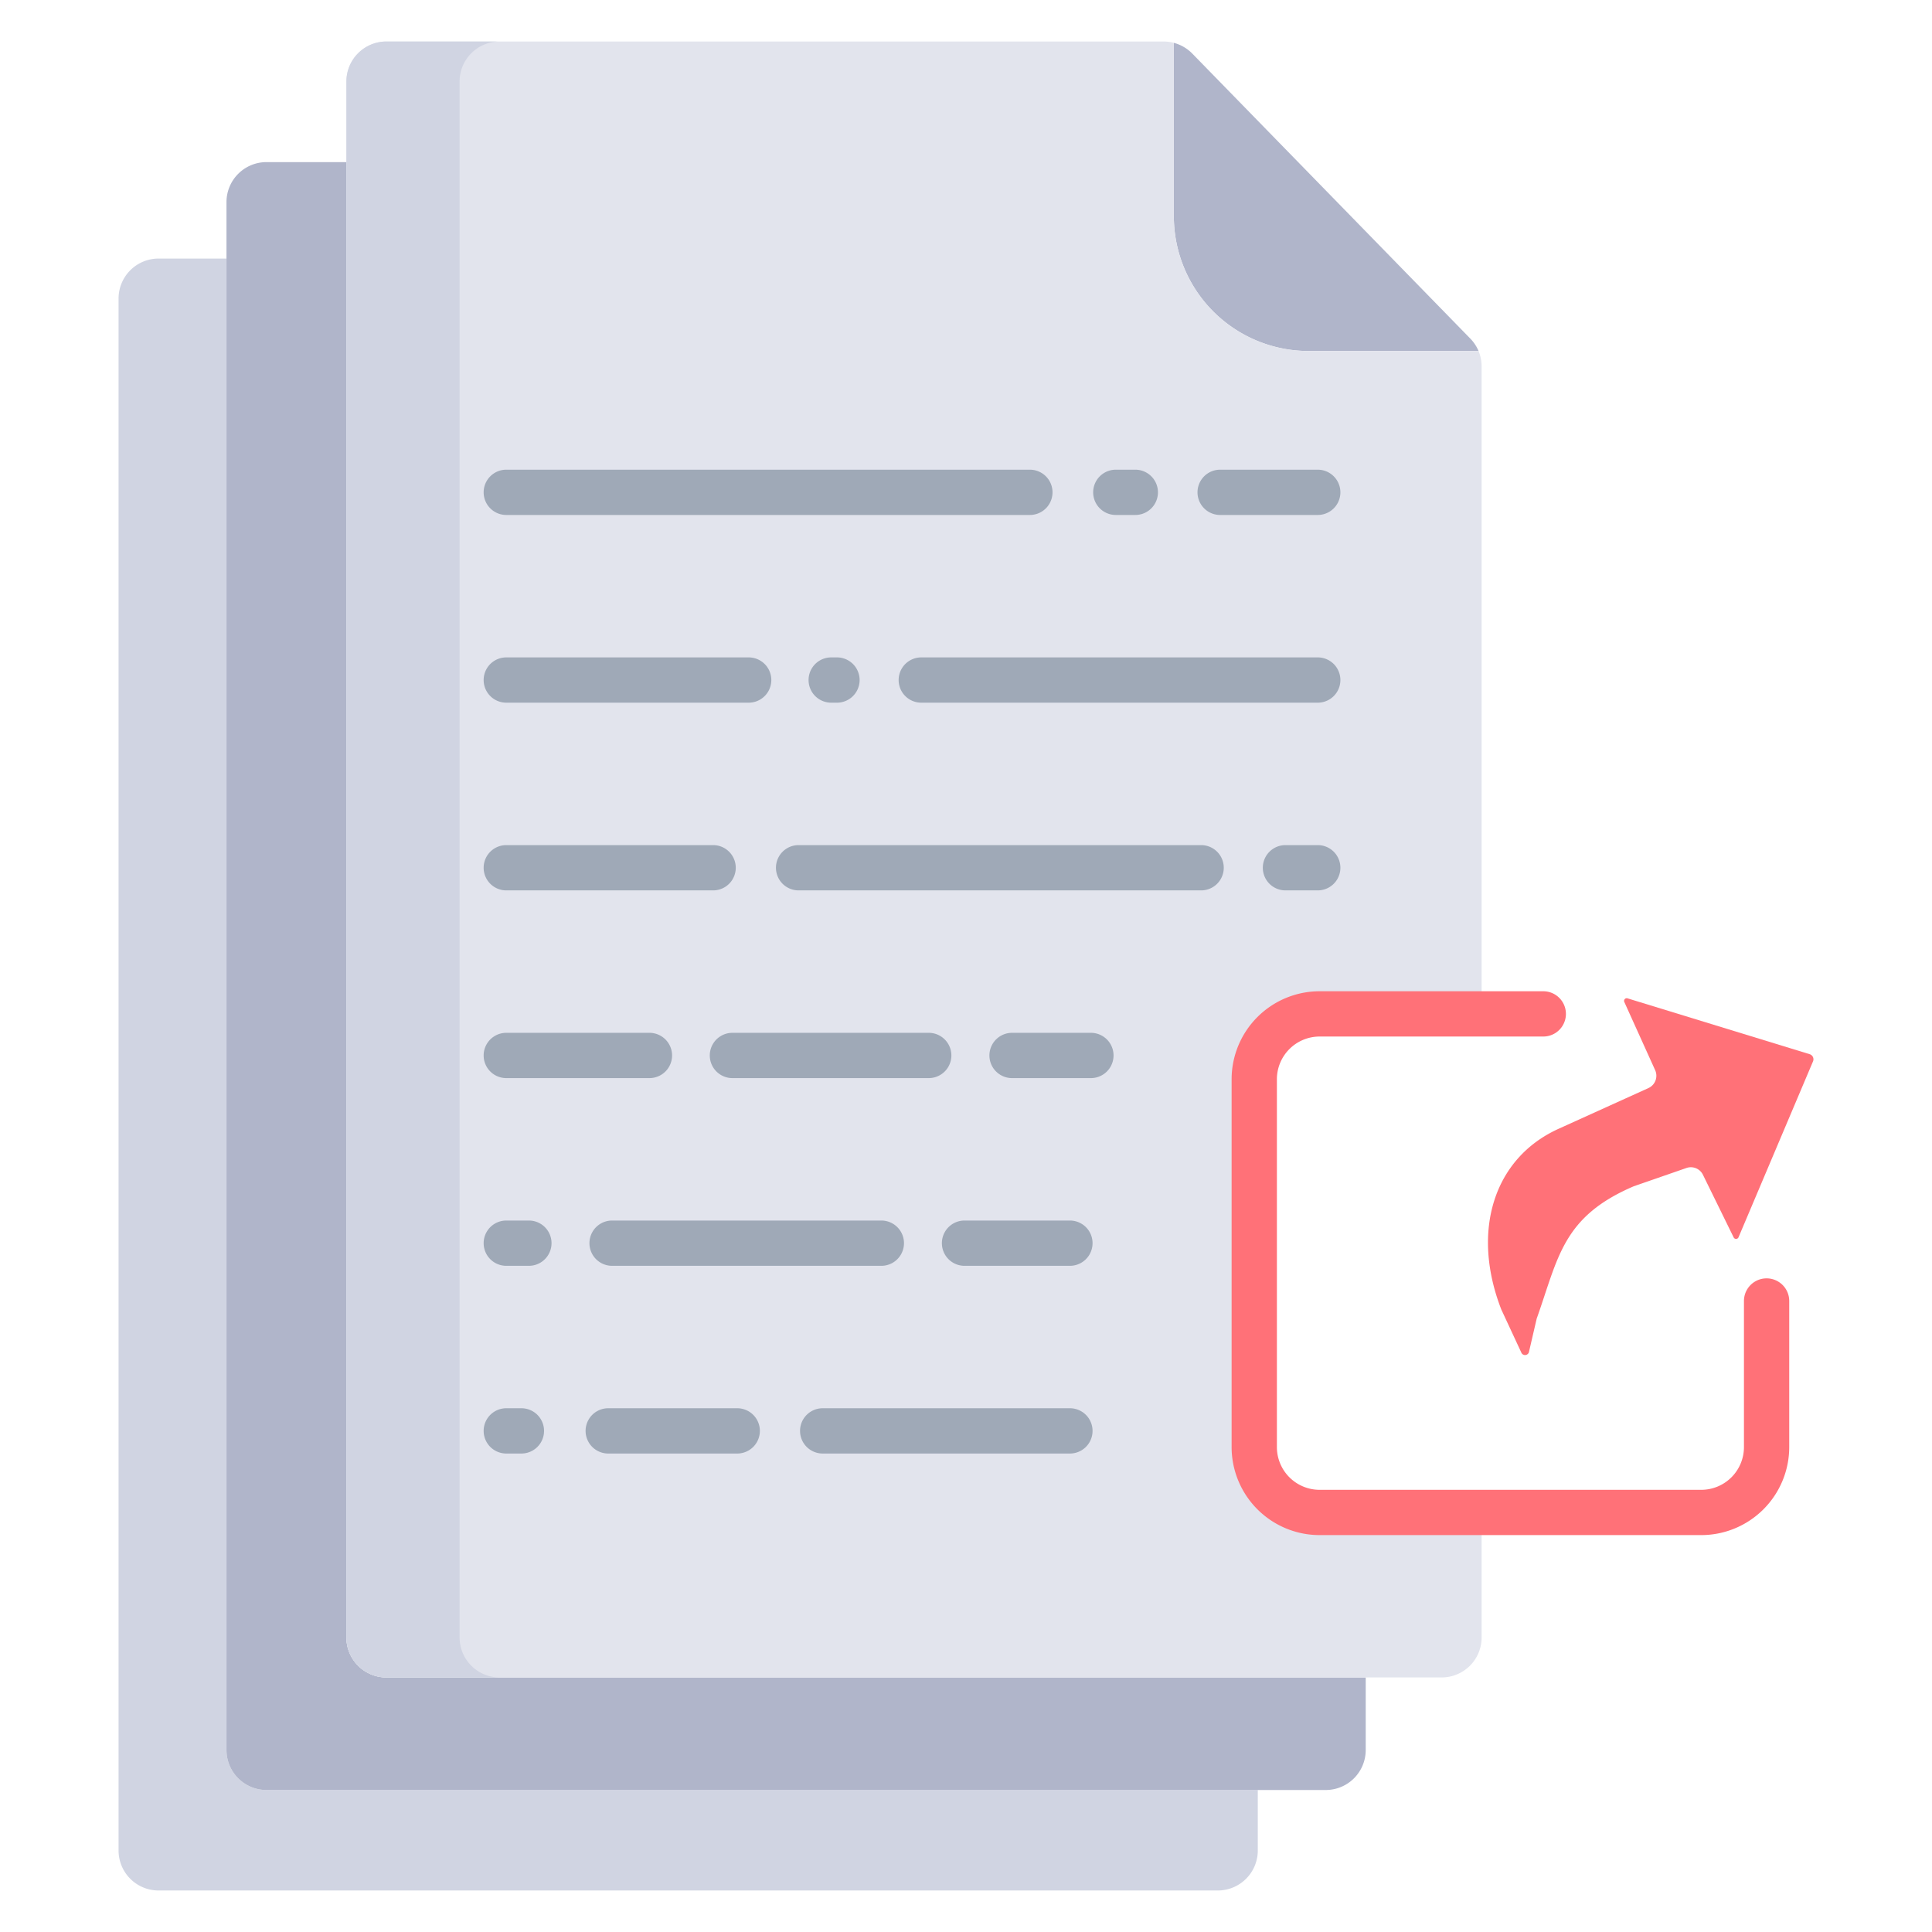
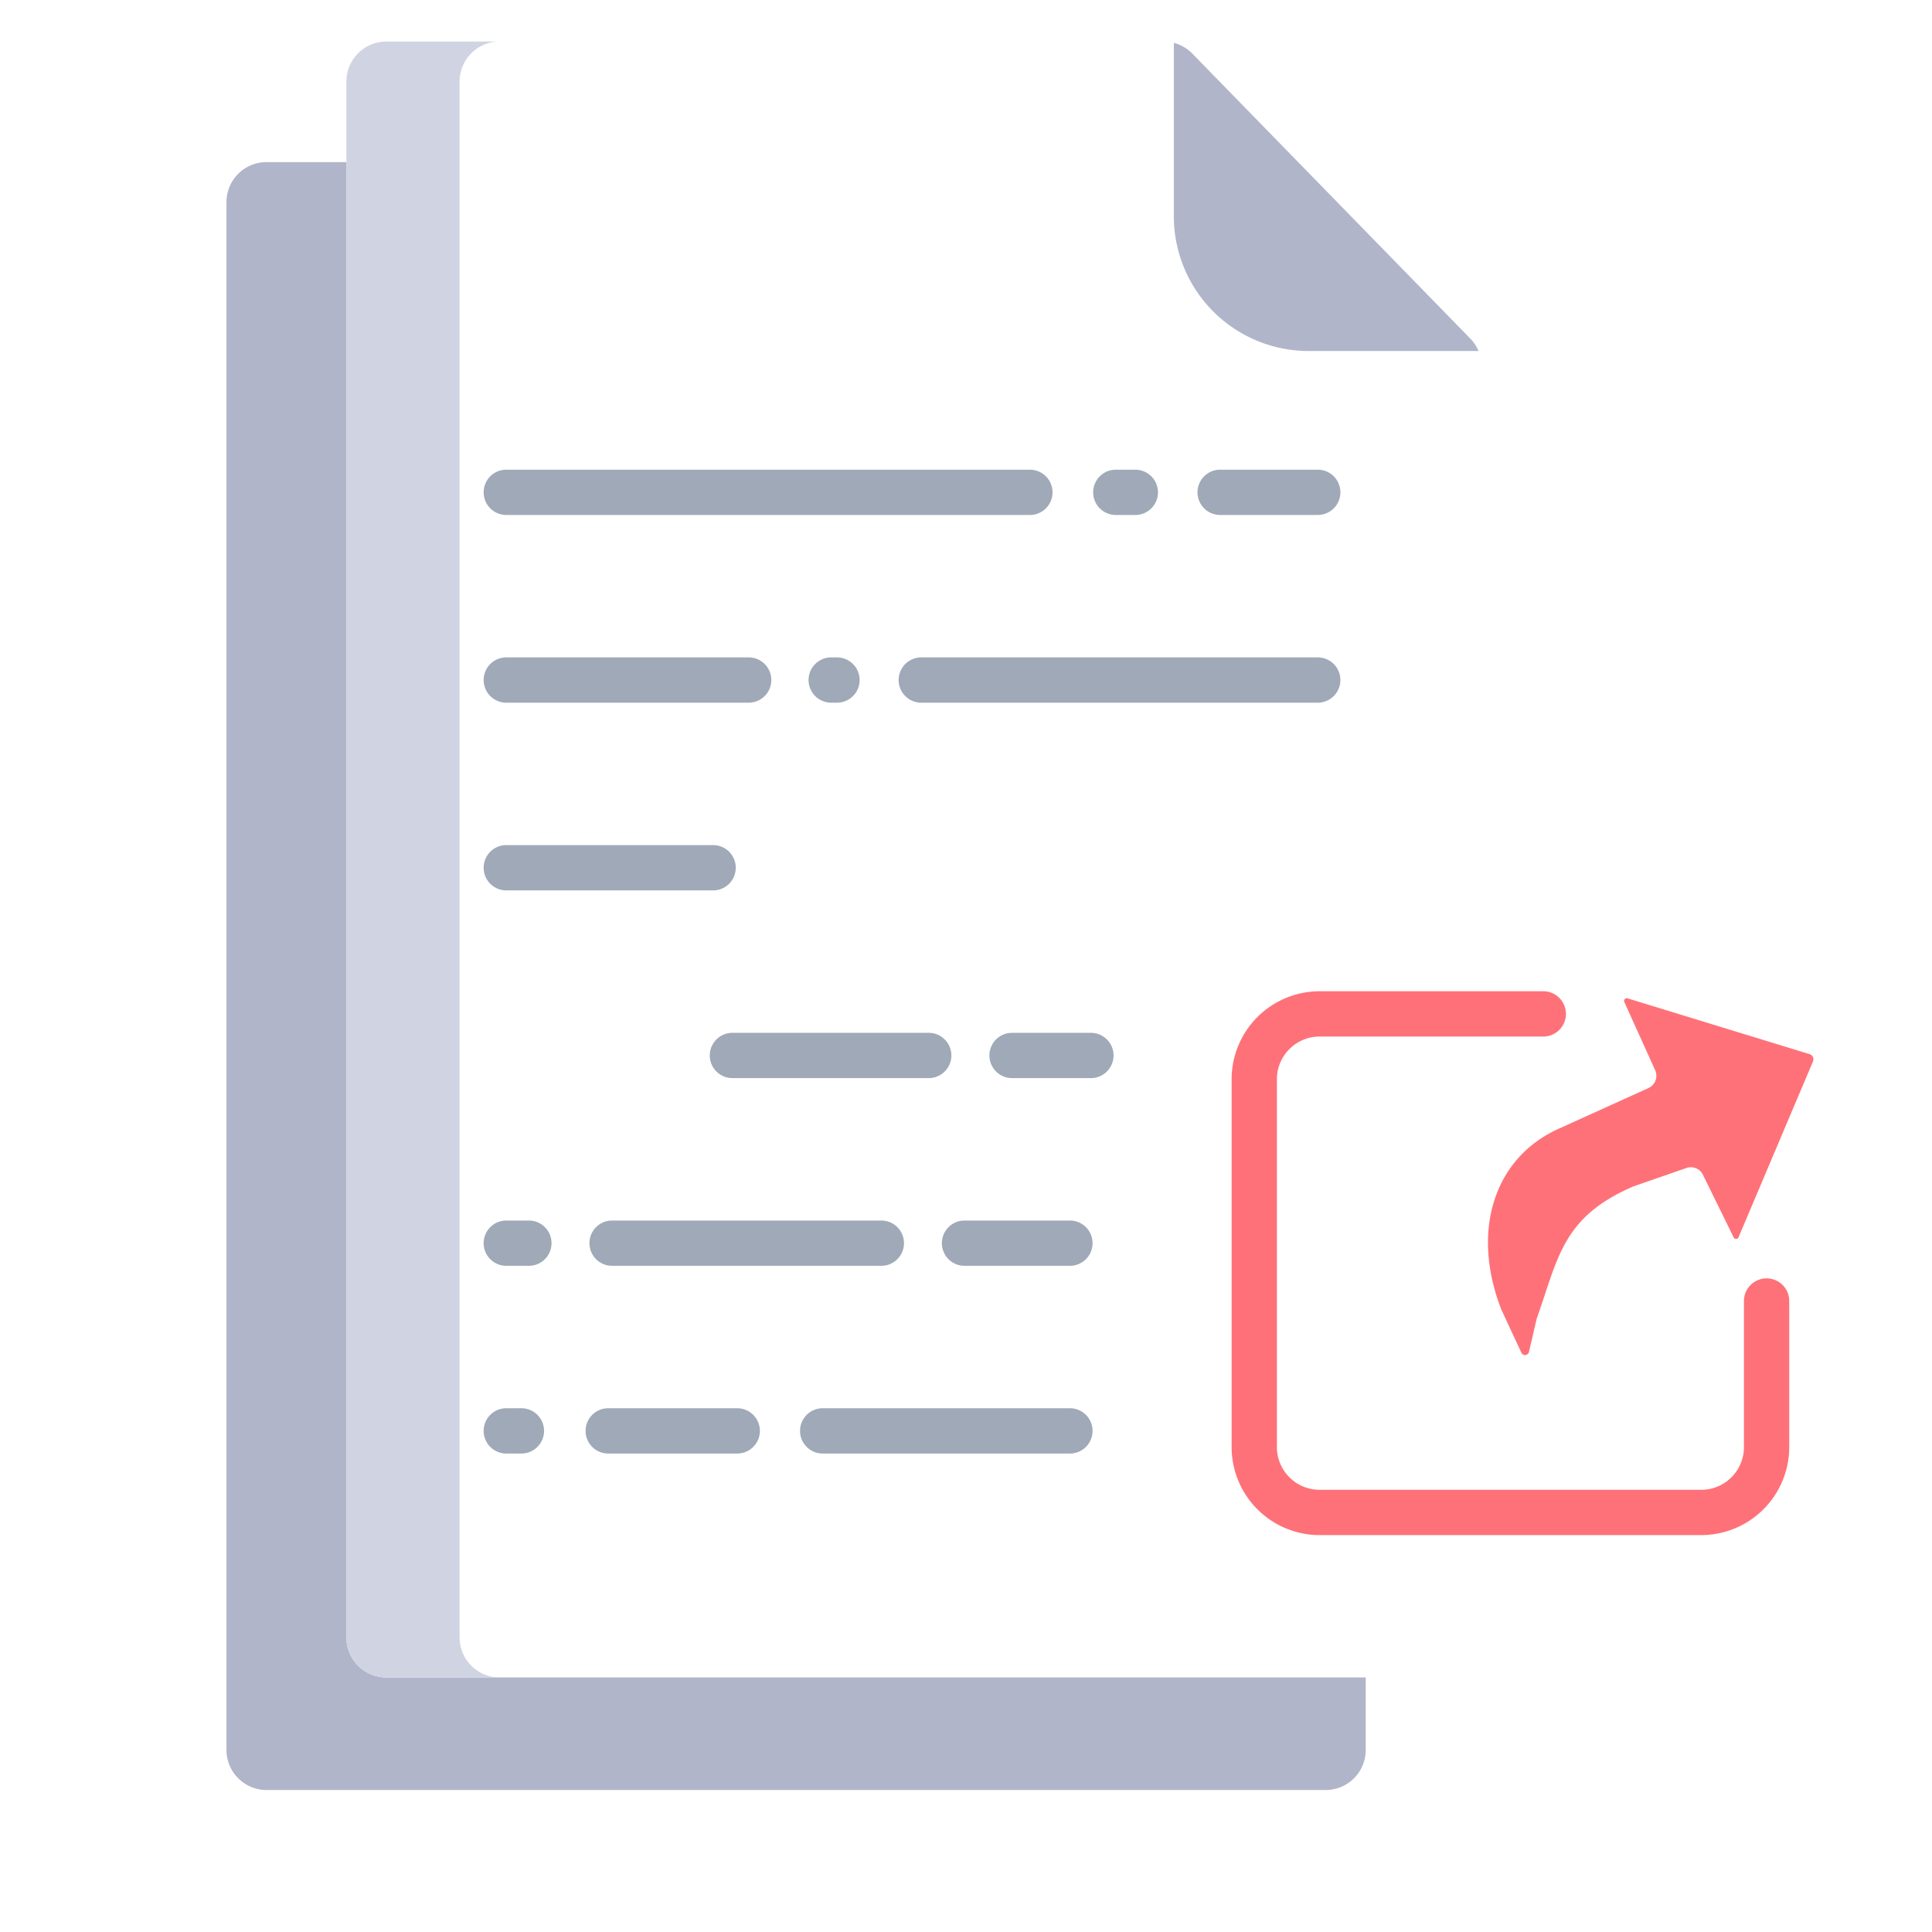
<svg xmlns="http://www.w3.org/2000/svg" id="Layer_1" height="512" viewBox="0 0 512 512" width="512" data-name="Layer 1">
  <path d="m479.58 279.371a1.417 1.417 0 0 1 .87 1.95l-19.73 46.59a.711.711 0 0 1 -1.28.02l-8.16-16.64a3.565 3.565 0 0 0 -4.36-1.76l-13.95 4.84c-18.94 8.1-19.99 18.94-25.73 35.08l-2.02 8.7a1.072 1.072 0 0 1 -2.06.28l-5.3-11.4c-8.07-20.78-2-40.08 15.14-47.87l23.85-10.81a3.587 3.587 0 0 0 1.78-4.75l-8.17-18.06a.707.707 0 0 1 .85-.97z" fill="#ff7178" />
-   <path d="m333.33 475.431v14.96a10.608 10.608 0 0 1 -10.6 10.609h-280.72a10.6 10.6 0 0 1 -10.59-10.61v-411.259a10.6 10.6 0 0 1 10.59-10.61h18.01v395.24a10.6 10.6 0 0 0 10.59 10.61h262.72z" fill="#d0d4e2" />
  <path d="m361.93 445.611v18.15a10.6 10.6 0 0 1 -10.59 10.61h-280.73a10.6 10.6 0 0 1 -10.59-10.61v-410.19a10.6 10.6 0 0 1 10.59-10.61h21.19v390.97a10.6 10.6 0 0 0 10.59 10.61h259.54z" fill="#b0b5ca" />
  <path d="m391.83 93.021h-45.06a35.717 35.717 0 0 1 -35.69-35.75v-45.92a10.667 10.667 0 0 1 4.88 2.84l73.67 75.52a10.582 10.582 0 0 1 2.2 3.31z" fill="#b0b5ca" />
-   <path d="m349.69 268.691h42.96v-171.56a10.649 10.649 0 0 0 -.82-4.11h-45.06a35.717 35.717 0 0 1 -35.69-35.75v-45.921a10.682 10.682 0 0 0 -2.7-.349h-205.99a10.6 10.6 0 0 0 -10.59 10.61v412.319a10.6 10.6 0 0 0 10.59 10.611h279.67a10.6 10.6 0 0 0 10.59-10.611v-33.109h-42.96a17.319 17.319 0 0 1 -17.3-17.331v-97.469a17.318 17.318 0 0 1 17.3-17.33z" fill="#e2e4ed" />
  <path d="m121.8 433.931v-412.32a10.6 10.6 0 0 1 10.59-10.611h-30a10.6 10.6 0 0 0 -10.59 10.611v412.32a10.6 10.6 0 0 0 10.59 10.61h30a10.6 10.6 0 0 1 -10.59-10.61z" fill="#d0d4e2" />
  <g fill="#9fa9b7">
    <path d="m349.217 136.473h-25.866a6 6 0 1 1 0-12h25.866a6 6 0 0 1 0 12z" />
    <path d="m300.873 136.473h-5.173a6 6 0 1 1 0-12h5.17a6 6 0 0 1 0 12z" />
    <path d="m272.928 136.473h-138.756a6 6 0 1 1 0-12h138.756a6 6 0 0 1 0 12z" />
    <path d="m349.217 186.218h-105.068a6 6 0 0 1 0-12h105.068a6 6 0 0 1 0 12z" />
    <path d="m221.808 186.218h-1.529a6 6 0 0 1 0-12h1.529a6 6 0 0 1 0 12z" />
    <path d="m198.407 186.218h-64.235a6 6 0 0 1 0-12h64.235a6 6 0 0 1 0 12z" />
-     <path d="m349.217 235.963h-8.557a6 6 0 0 1 0-12h8.557a6 6 0 0 1 0 12z" />
-     <path d="m318.31 235.963h-106.674a6 6 0 0 1 0-12h106.674a6 6 0 0 1 0 12z" />
    <path d="m188.983 235.963h-54.811a6 6 0 0 1 0-12h54.811a6 6 0 0 1 0 12z" />
    <path d="m289.1 285.709h-20.894a6 6 0 0 1 0-12h20.894a6 6 0 0 1 0 12z" />
    <path d="m246.122 285.709h-52.022a6 6 0 0 1 0-12h52.024a6 6 0 0 1 0 12z" />
-     <path d="m172.107 285.709h-37.935a6 6 0 1 1 0-12h37.935a6 6 0 1 1 0 12z" />
    <path d="m283.538 335.454h-27.928a6 6 0 0 1 0-12h27.928a6 6 0 0 1 0 12z" />
    <path d="m233.565 335.454h-71.355a6 6 0 1 1 0-12h71.355a6 6 0 0 1 0 12z" />
    <path d="m140.161 335.454h-5.989a6 6 0 1 1 0-12h5.989a6 6 0 0 1 0 12z" />
  </g>
  <path d="m450.865 406.817h-101.174a23.337 23.337 0 0 1 -23.3-23.327v-97.47a23.337 23.337 0 0 1 23.3-23.327h59.294a6 6 0 0 1 0 12h-59.294a11.324 11.324 0 0 0 -11.3 11.327v97.47a11.324 11.324 0 0 0 11.3 11.327h101.174a11.324 11.324 0 0 0 11.3-11.327v-38.711a6 6 0 0 1 12 0v38.711a23.338 23.338 0 0 1 -23.3 23.327z" fill="#ff7178" />
  <path d="m283.538 385.2h-65.517a6 6 0 0 1 0-12h65.517a6 6 0 0 1 0 12z" fill="#9fa9b7" />
  <path d="m195.375 385.2h-34.186a6 6 0 0 1 0-12h34.186a6 6 0 1 1 0 12z" fill="#9fa9b7" />
  <path d="m138.178 385.2h-4.006a6 6 0 1 1 0-12h4.006a6 6 0 0 1 0 12z" fill="#9fa9b7" />
</svg>